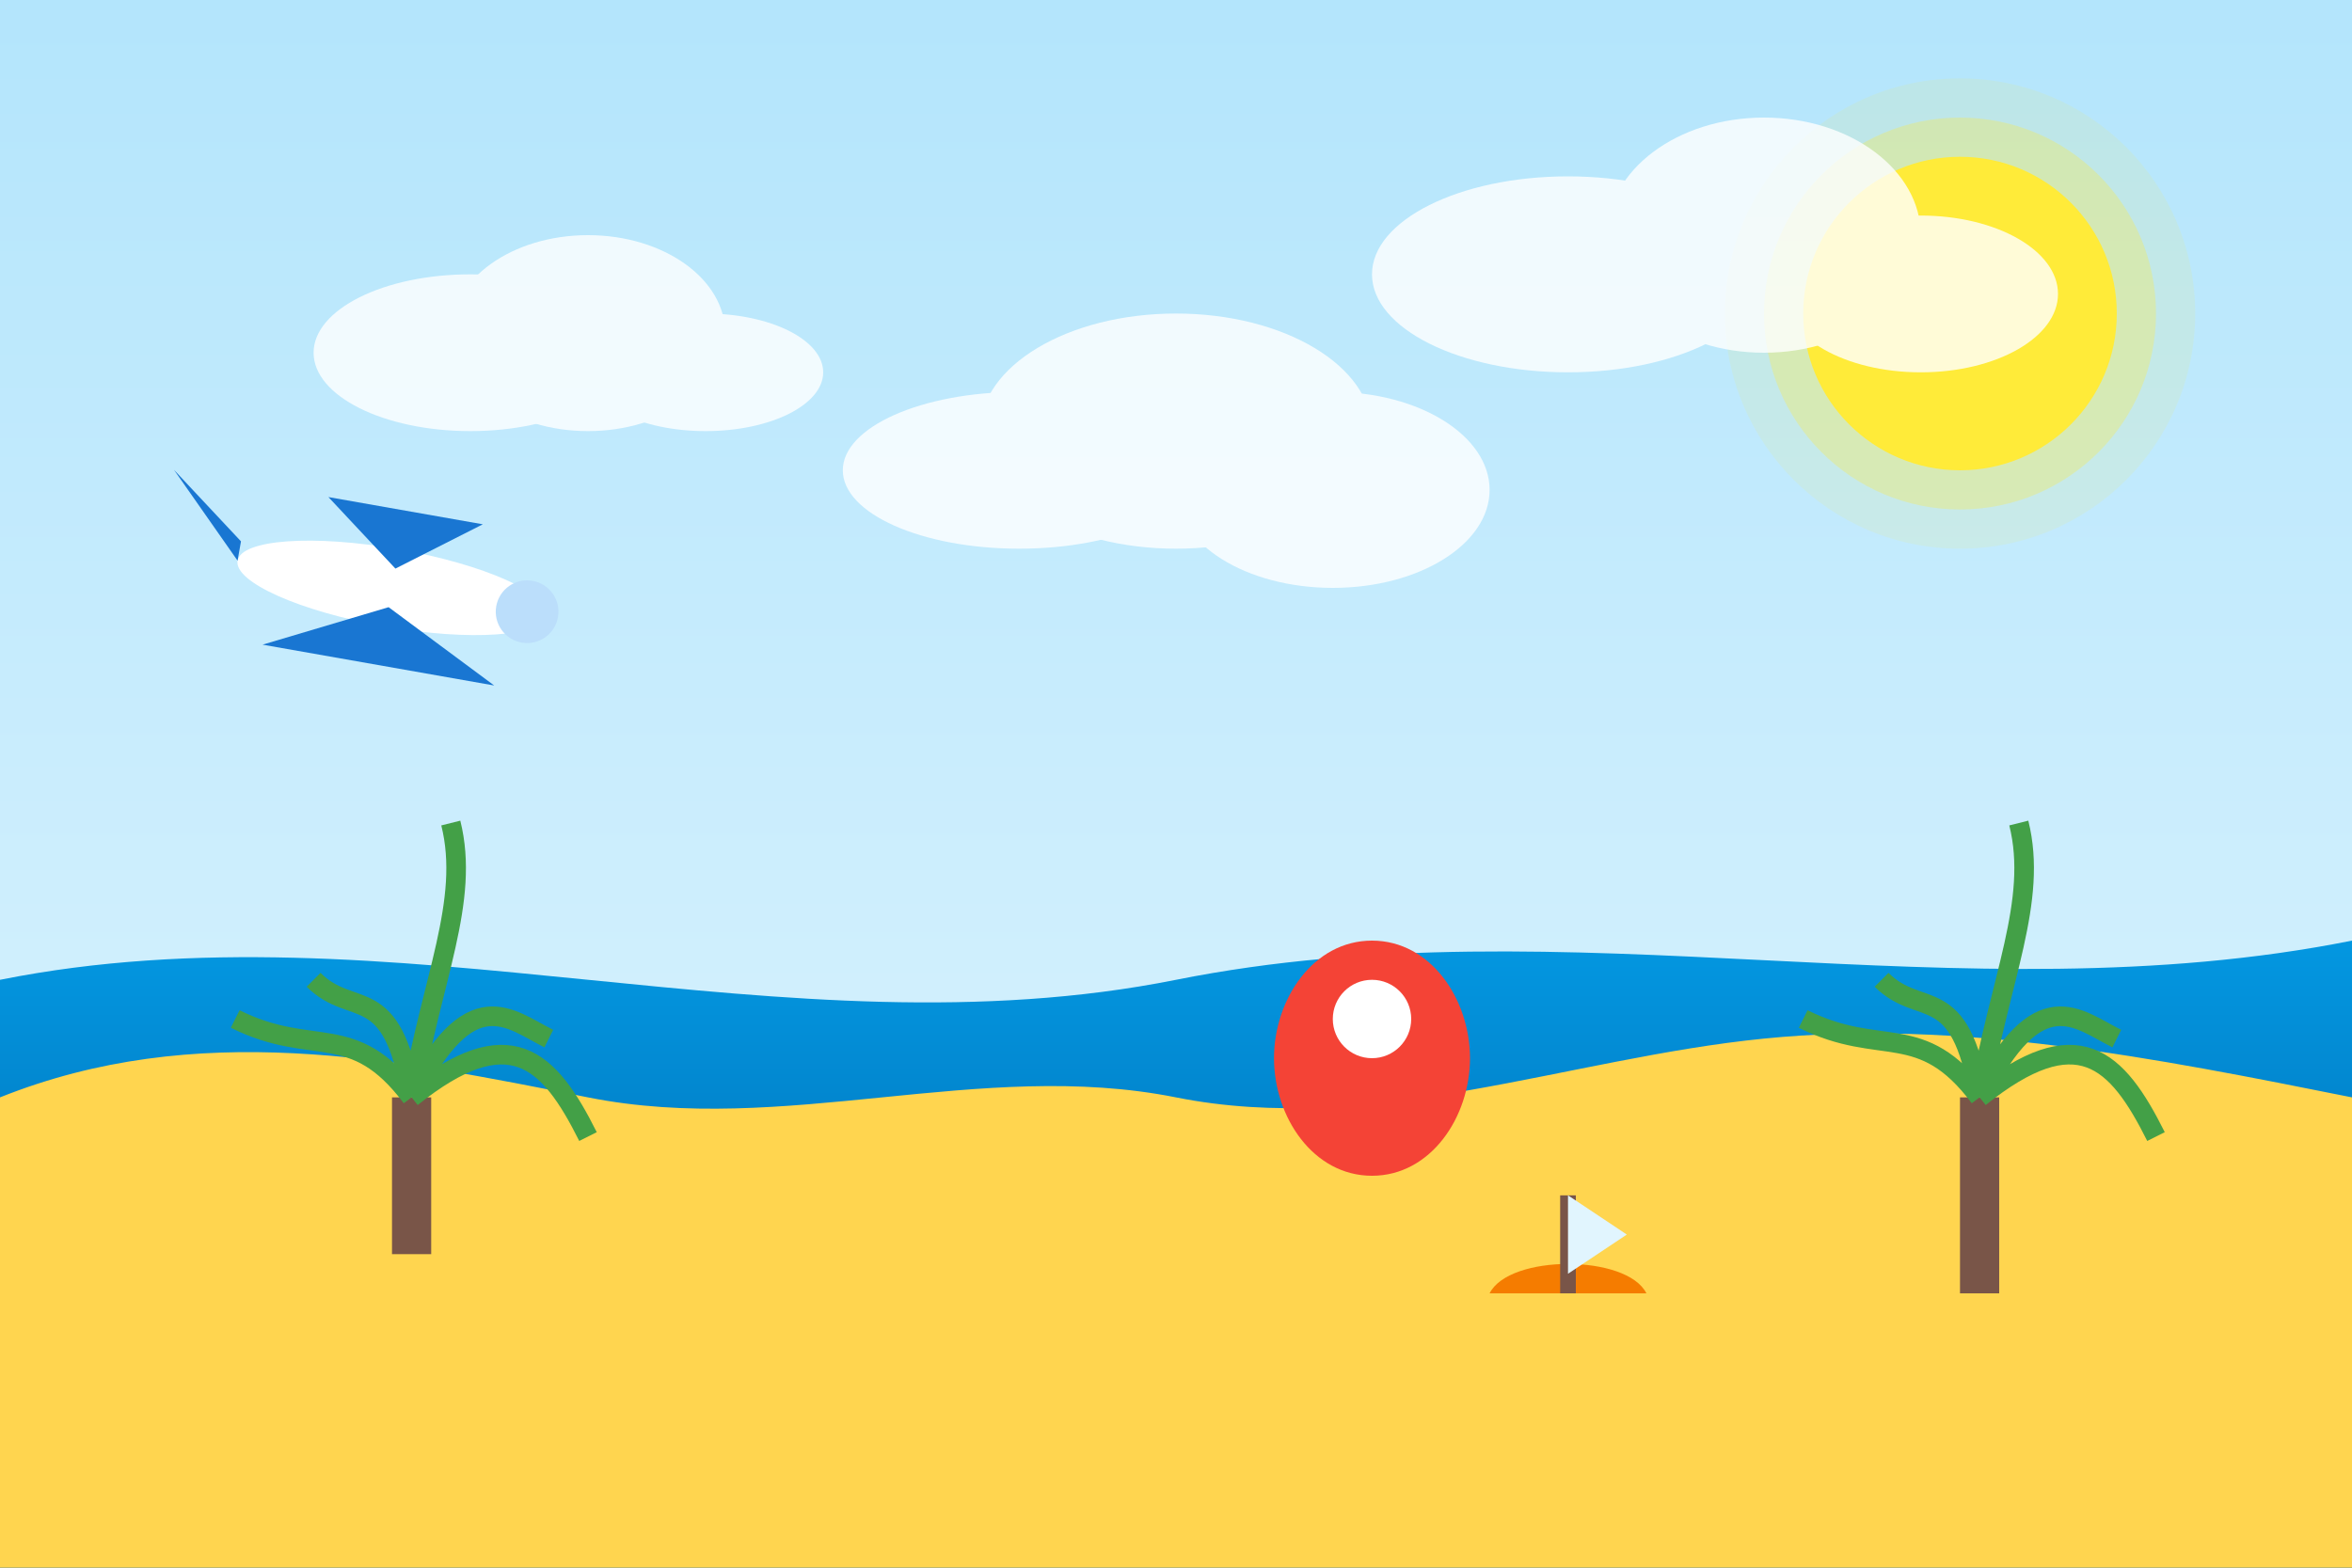
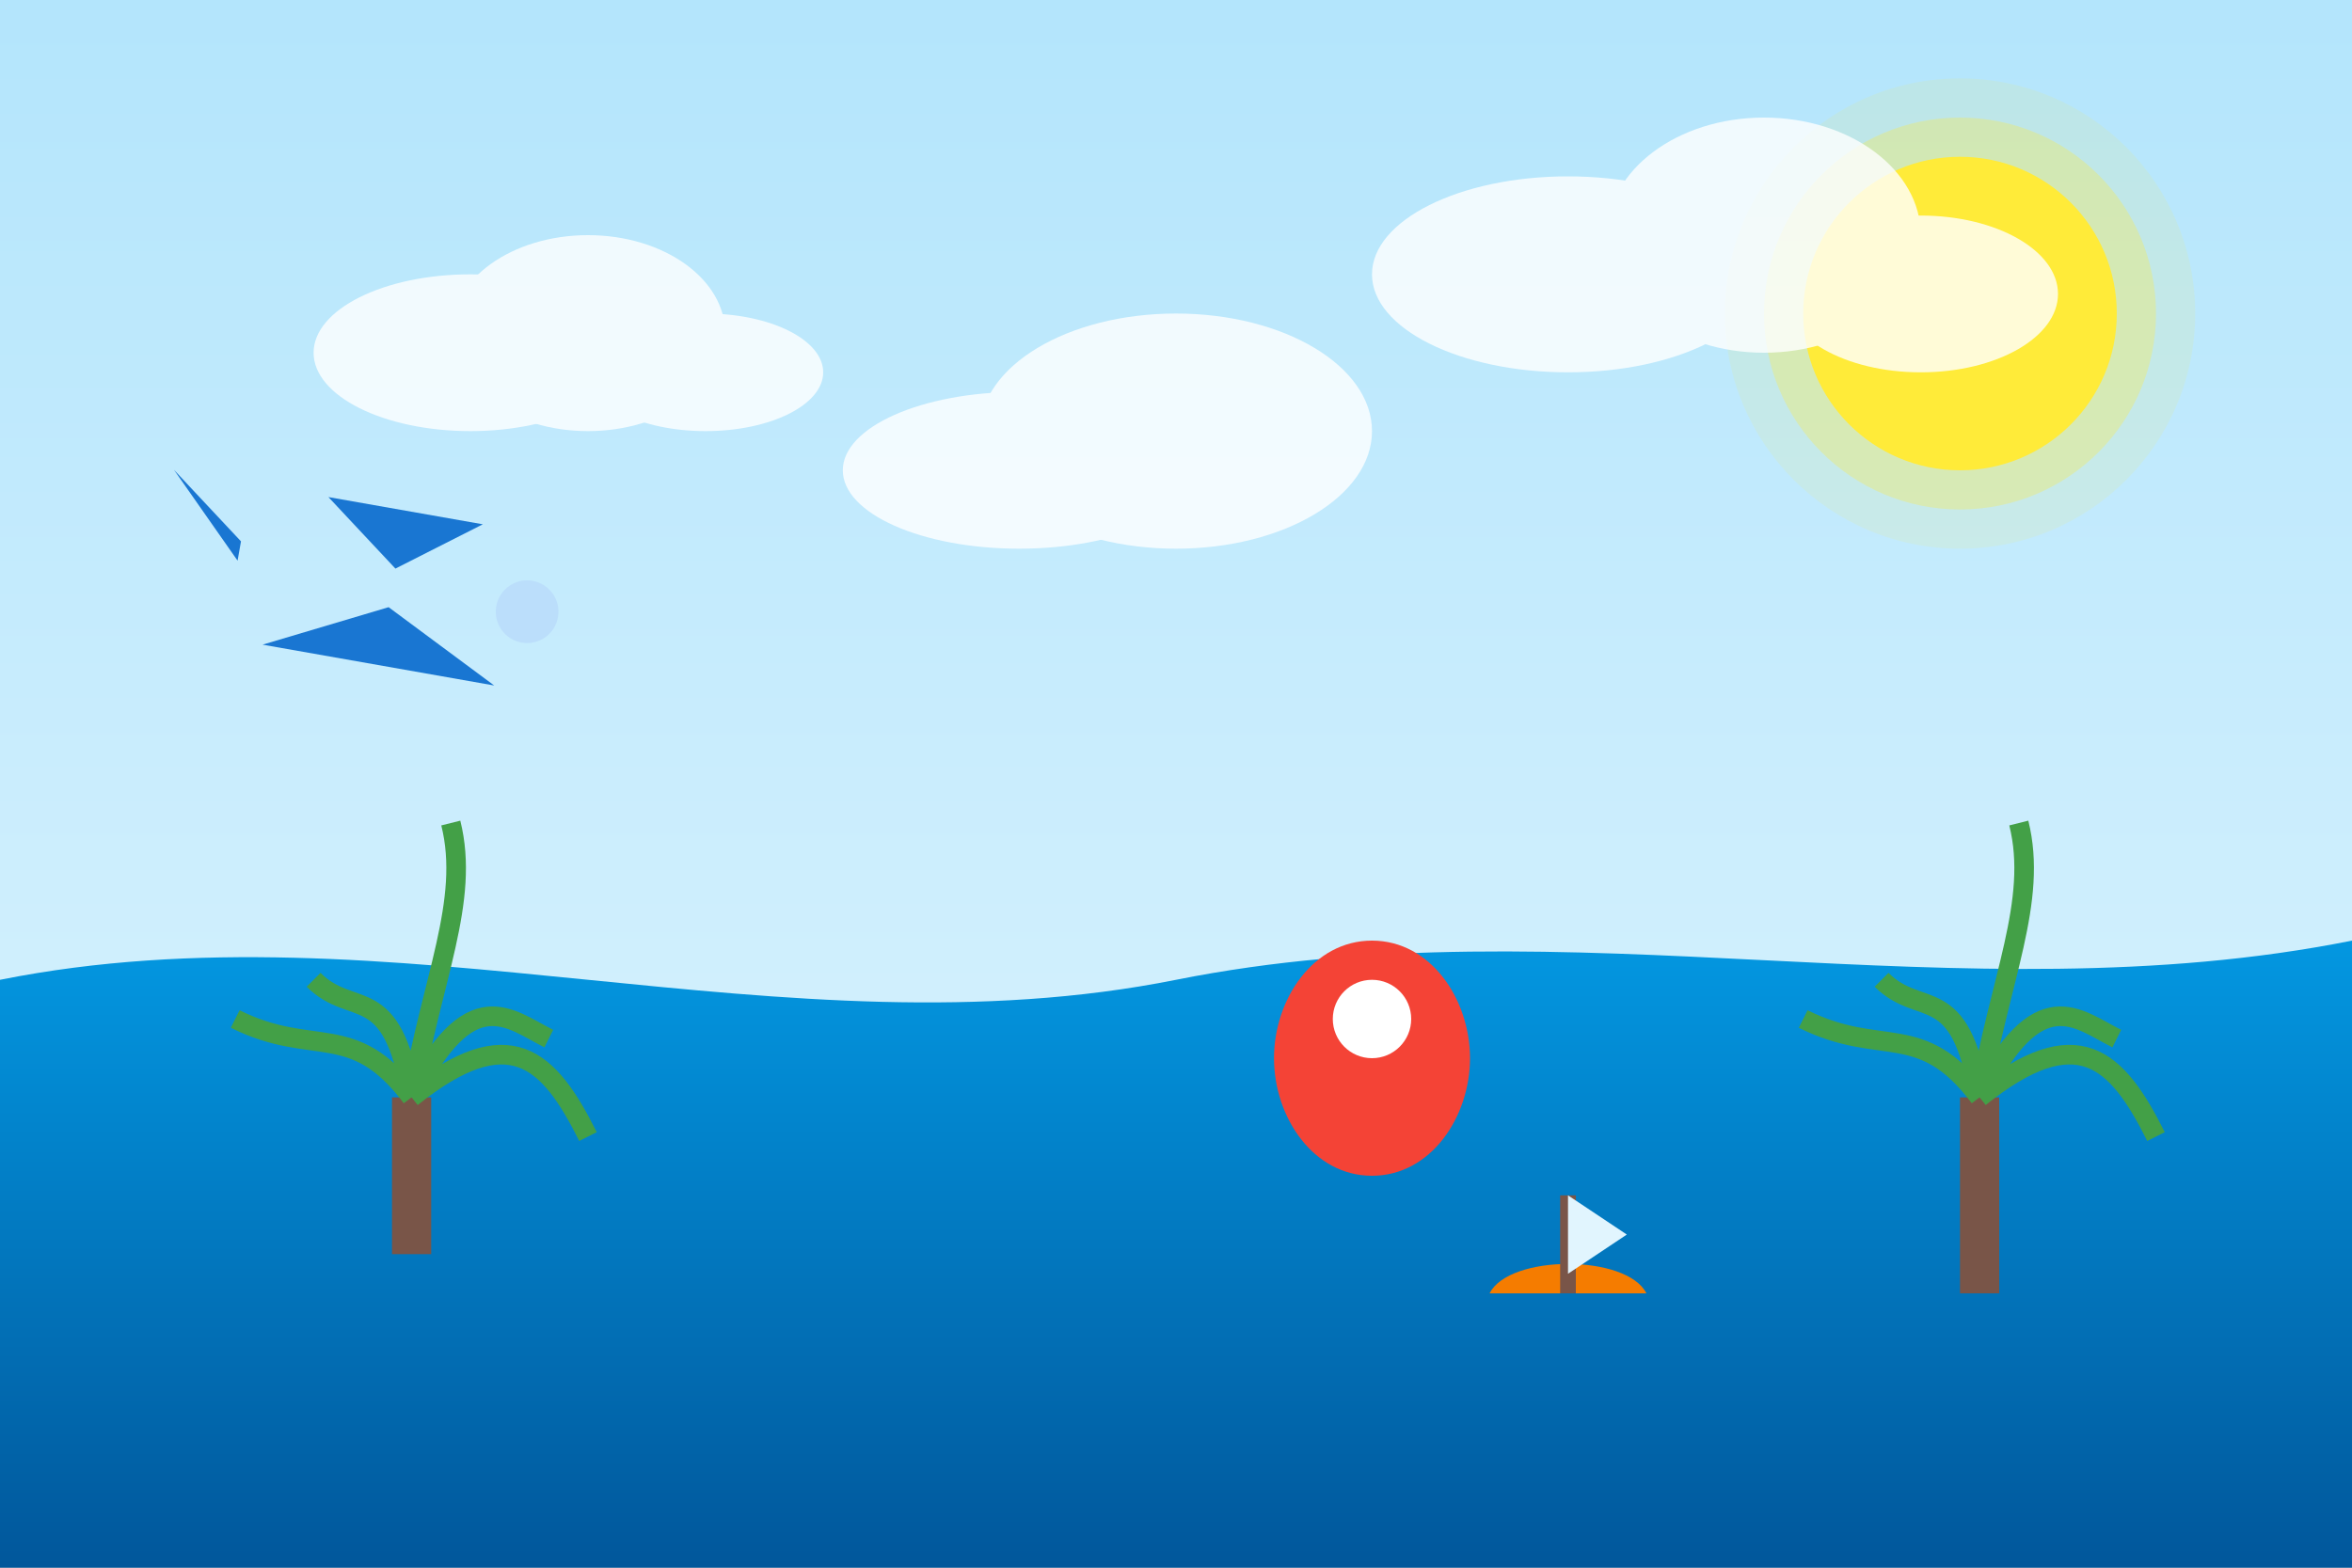
<svg xmlns="http://www.w3.org/2000/svg" width="600" height="400" viewBox="0 0 600 400">
  <rect x="0" y="0" width="600" height="400" fill="#333333" stroke="none" />
  <defs>
    <linearGradient id="skyGradient" x1="0%" y1="0%" x2="0%" y2="100%">
      <stop offset="0%" stop-color="#b3e5fc" />
      <stop offset="100%" stop-color="#e1f5fe" />
    </linearGradient>
  </defs>
  <rect width="600" height="400" fill="url(#skyGradient)" />
  <circle cx="500" cy="80" r="40" fill="#ffeb3b" />
  <circle cx="500" cy="80" r="50" fill="#ffeb3b" opacity="0.3" />
  <circle cx="500" cy="80" r="60" fill="#ffeb3b" opacity="0.1" />
  <g opacity="0.8">
    <ellipse cx="120" cy="90" rx="40" ry="20" fill="white" />
    <ellipse cx="150" cy="85" rx="35" ry="25" fill="white" />
    <ellipse cx="180" cy="95" rx="30" ry="15" fill="white" />
    <ellipse cx="400" cy="70" rx="50" ry="25" fill="white" />
    <ellipse cx="450" cy="60" rx="40" ry="30" fill="white" />
    <ellipse cx="490" cy="75" rx="35" ry="20" fill="white" />
    <ellipse cx="260" cy="120" rx="45" ry="20" fill="white" />
    <ellipse cx="300" cy="110" rx="50" ry="30" fill="white" />
-     <ellipse cx="340" cy="125" rx="40" ry="25" fill="white" />
  </g>
  <defs>
    <linearGradient id="oceanGradient" x1="0%" y1="0%" x2="0%" y2="100%">
      <stop offset="0%" stop-color="#039be5" />
      <stop offset="100%" stop-color="#01579b" />
    </linearGradient>
  </defs>
  <path d="M0,250 C100,230 200,270 300,250 C400,230 500,260 600,240 L600,400 L0,400 Z" fill="url(#oceanGradient)" />
-   <path d="M0,280 C50,260 100,270 150,280 C200,290 250,270 300,280 C350,290 400,270 450,265 C500,260 550,270 600,280 L600,400 L0,400 Z" fill="#ffd54f" />
  <rect x="100" y="280" width="10" height="40" fill="#795548" />
  <path d="M105,280 C120,250 130,260 140,265 M105,280 C130,260 140,270 150,290 M105,280 C100,250 90,260 80,250 M105,280 C90,260 80,270 60,260 M105,280 C110,250 120,230 115,210" stroke="#43a047" stroke-width="5" fill="none" />
  <rect x="500" y="280" width="10" height="50" fill="#795548" />
  <path d="M505,280 C520,250 530,260 540,265 M505,280 C530,260 540,270 550,290 M505,280 C500,250 490,260 480,250 M505,280 C490,260 480,270 460,260 M505,280 C510,250 520,230 515,210" stroke="#43a047" stroke-width="5" fill="none" />
  <g transform="translate(100, 150) rotate(10)">
-     <ellipse cx="0" cy="0" rx="40" ry="10" fill="white" />
    <circle cx="35" cy="0" r="8" fill="#bbdefb" />
    <path d="M0,-5 L-20,-20 L20,-20 L0,-5" fill="#1976d2" />
    <path d="M0,5 L-30,20 L30,20 L0,5" fill="#1976d2" />
    <path d="M-40,-5 L-60,-20 L-40,0 L-40,-5" fill="#1976d2" />
  </g>
  <g transform="translate(400, 330)">
    <path d="M-20,0 C-15,-10 15,-10 20,0 L-20,0" fill="#f57c00" />
    <rect x="-2" y="-25" width="4" height="25" fill="#795548" />
    <path d="M0,-25 L15,-15 L0,-5 Z" fill="#e1f5fe" />
  </g>
  <g transform="translate(350, 300)">
    <path d="M0,0 C-15,0 -25,-15 -25,-30 C-25,-45 -15,-60 0,-60 C15,-60 25,-45 25,-30 C25,-15 15,0 0,0 Z" fill="#f44336" />
    <circle cx="0" cy="-40" r="10" fill="white" />
  </g>
</svg>